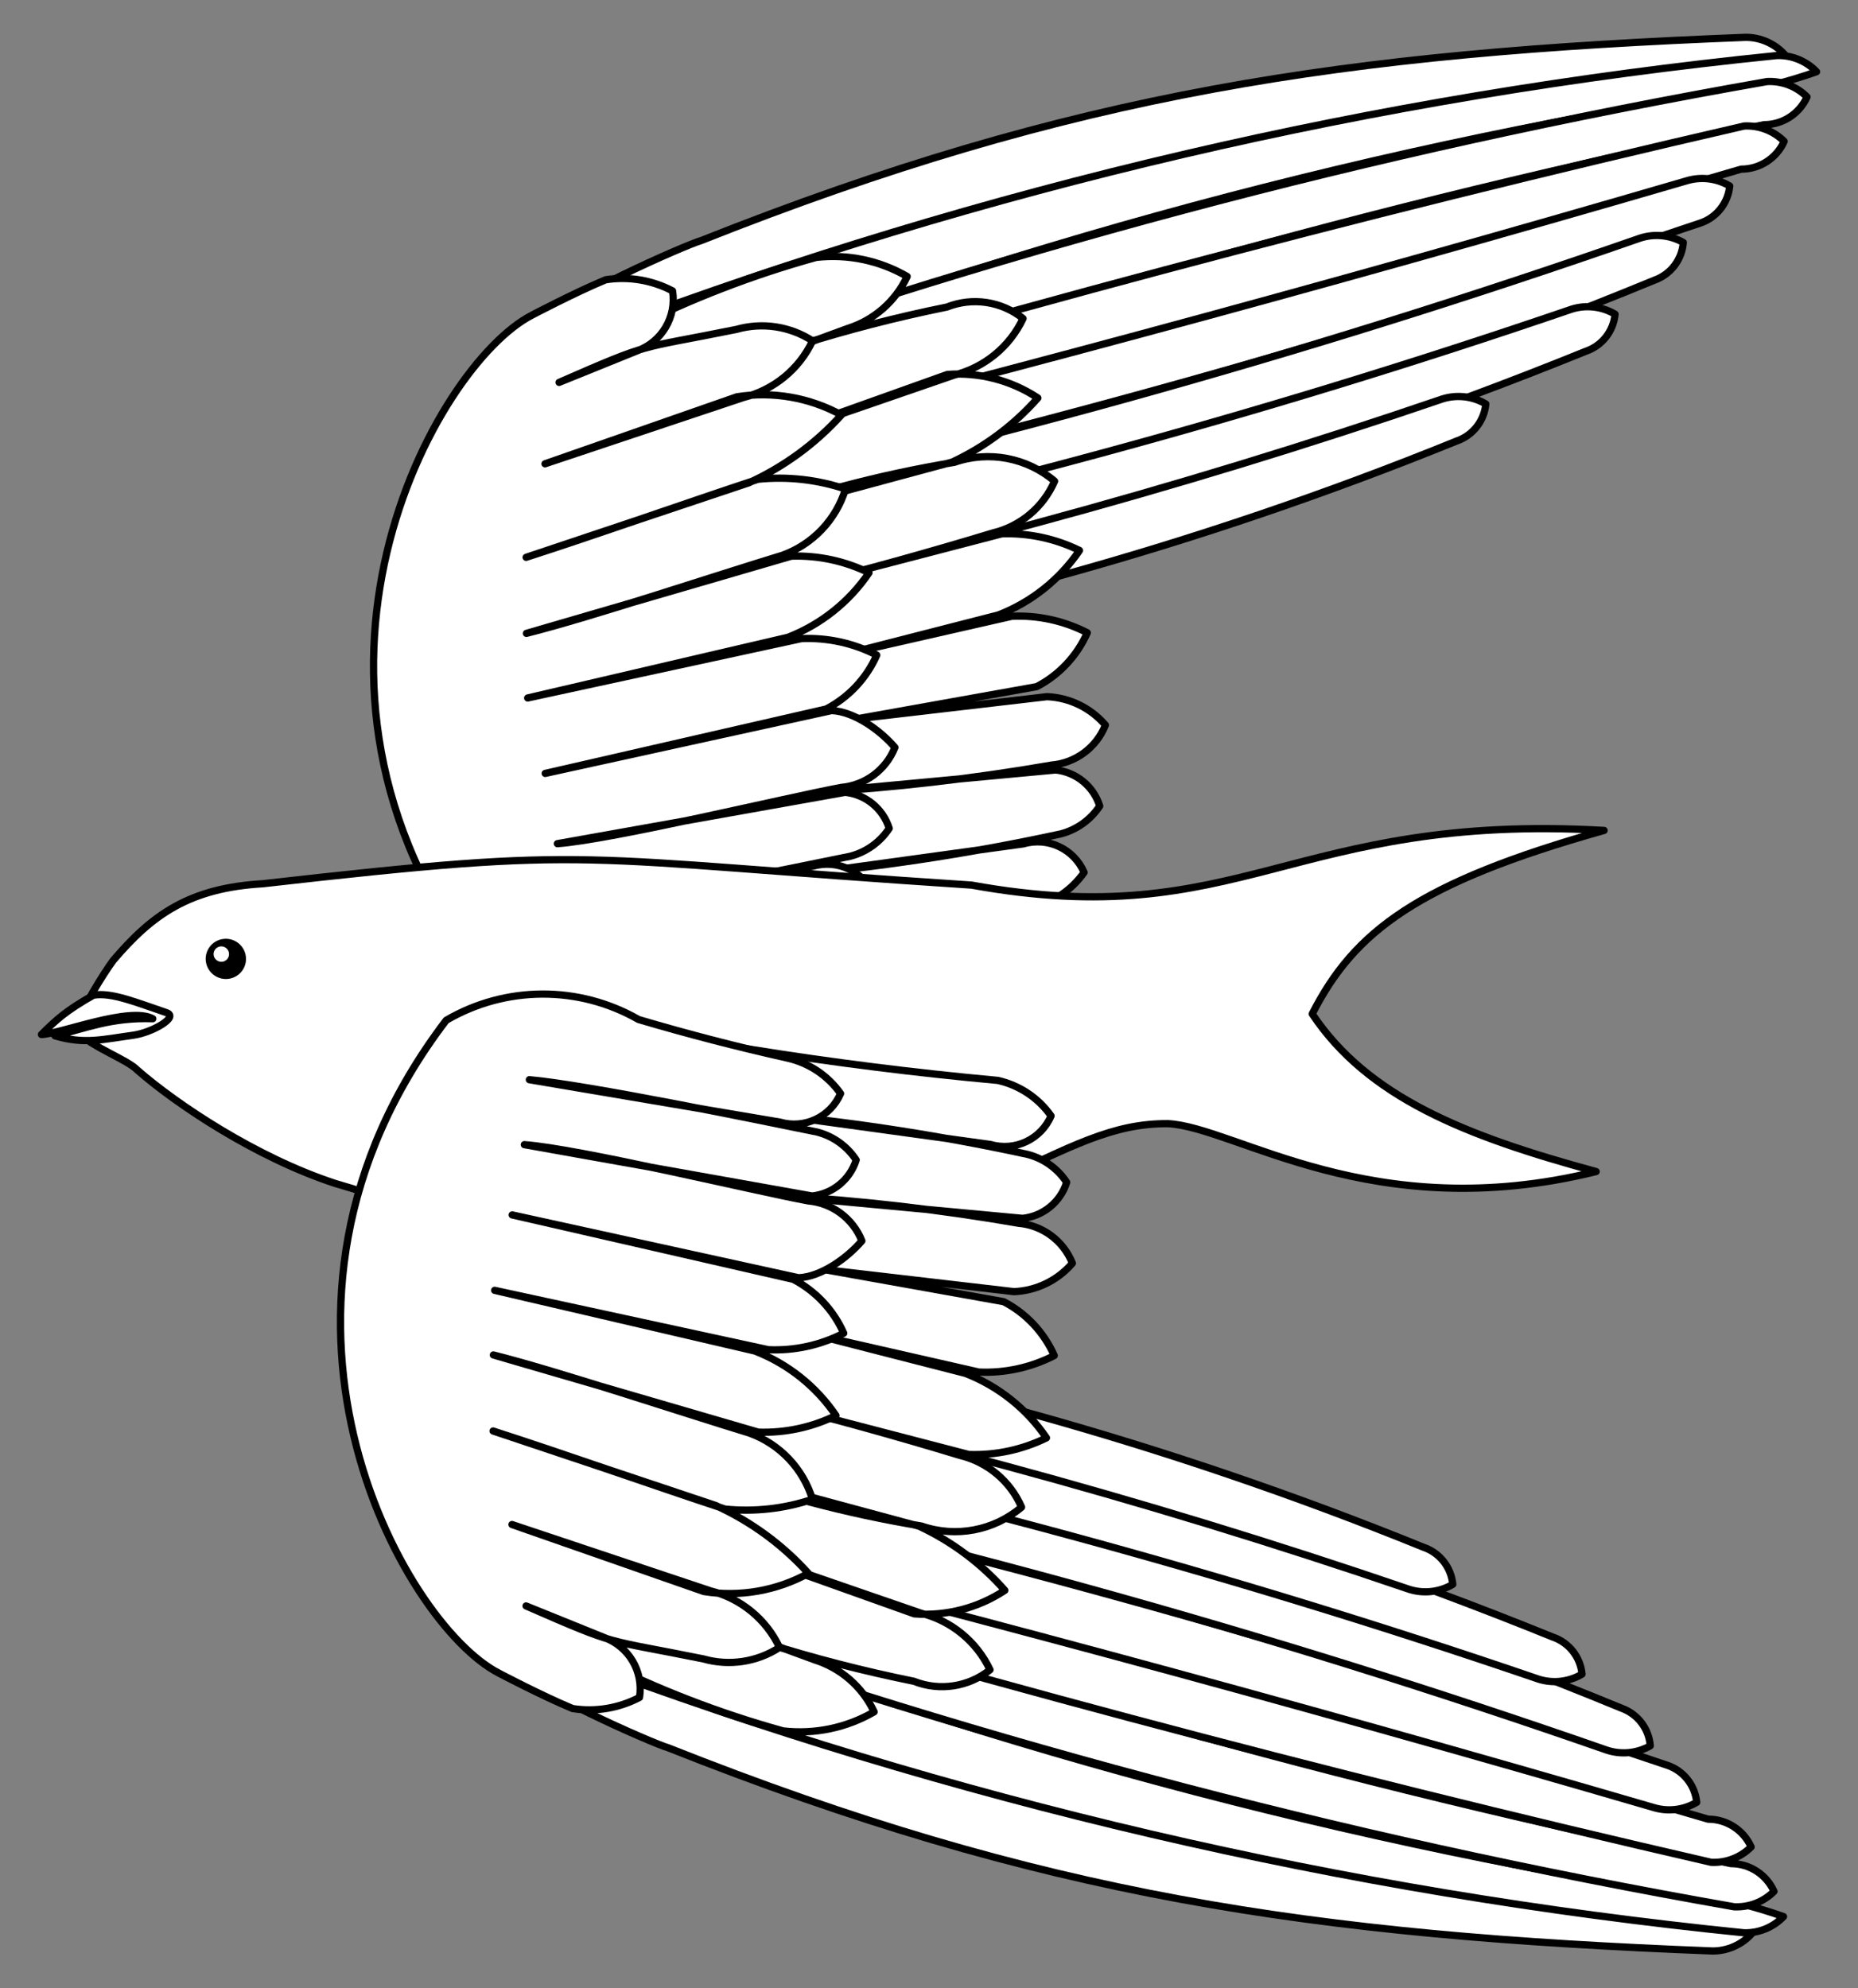
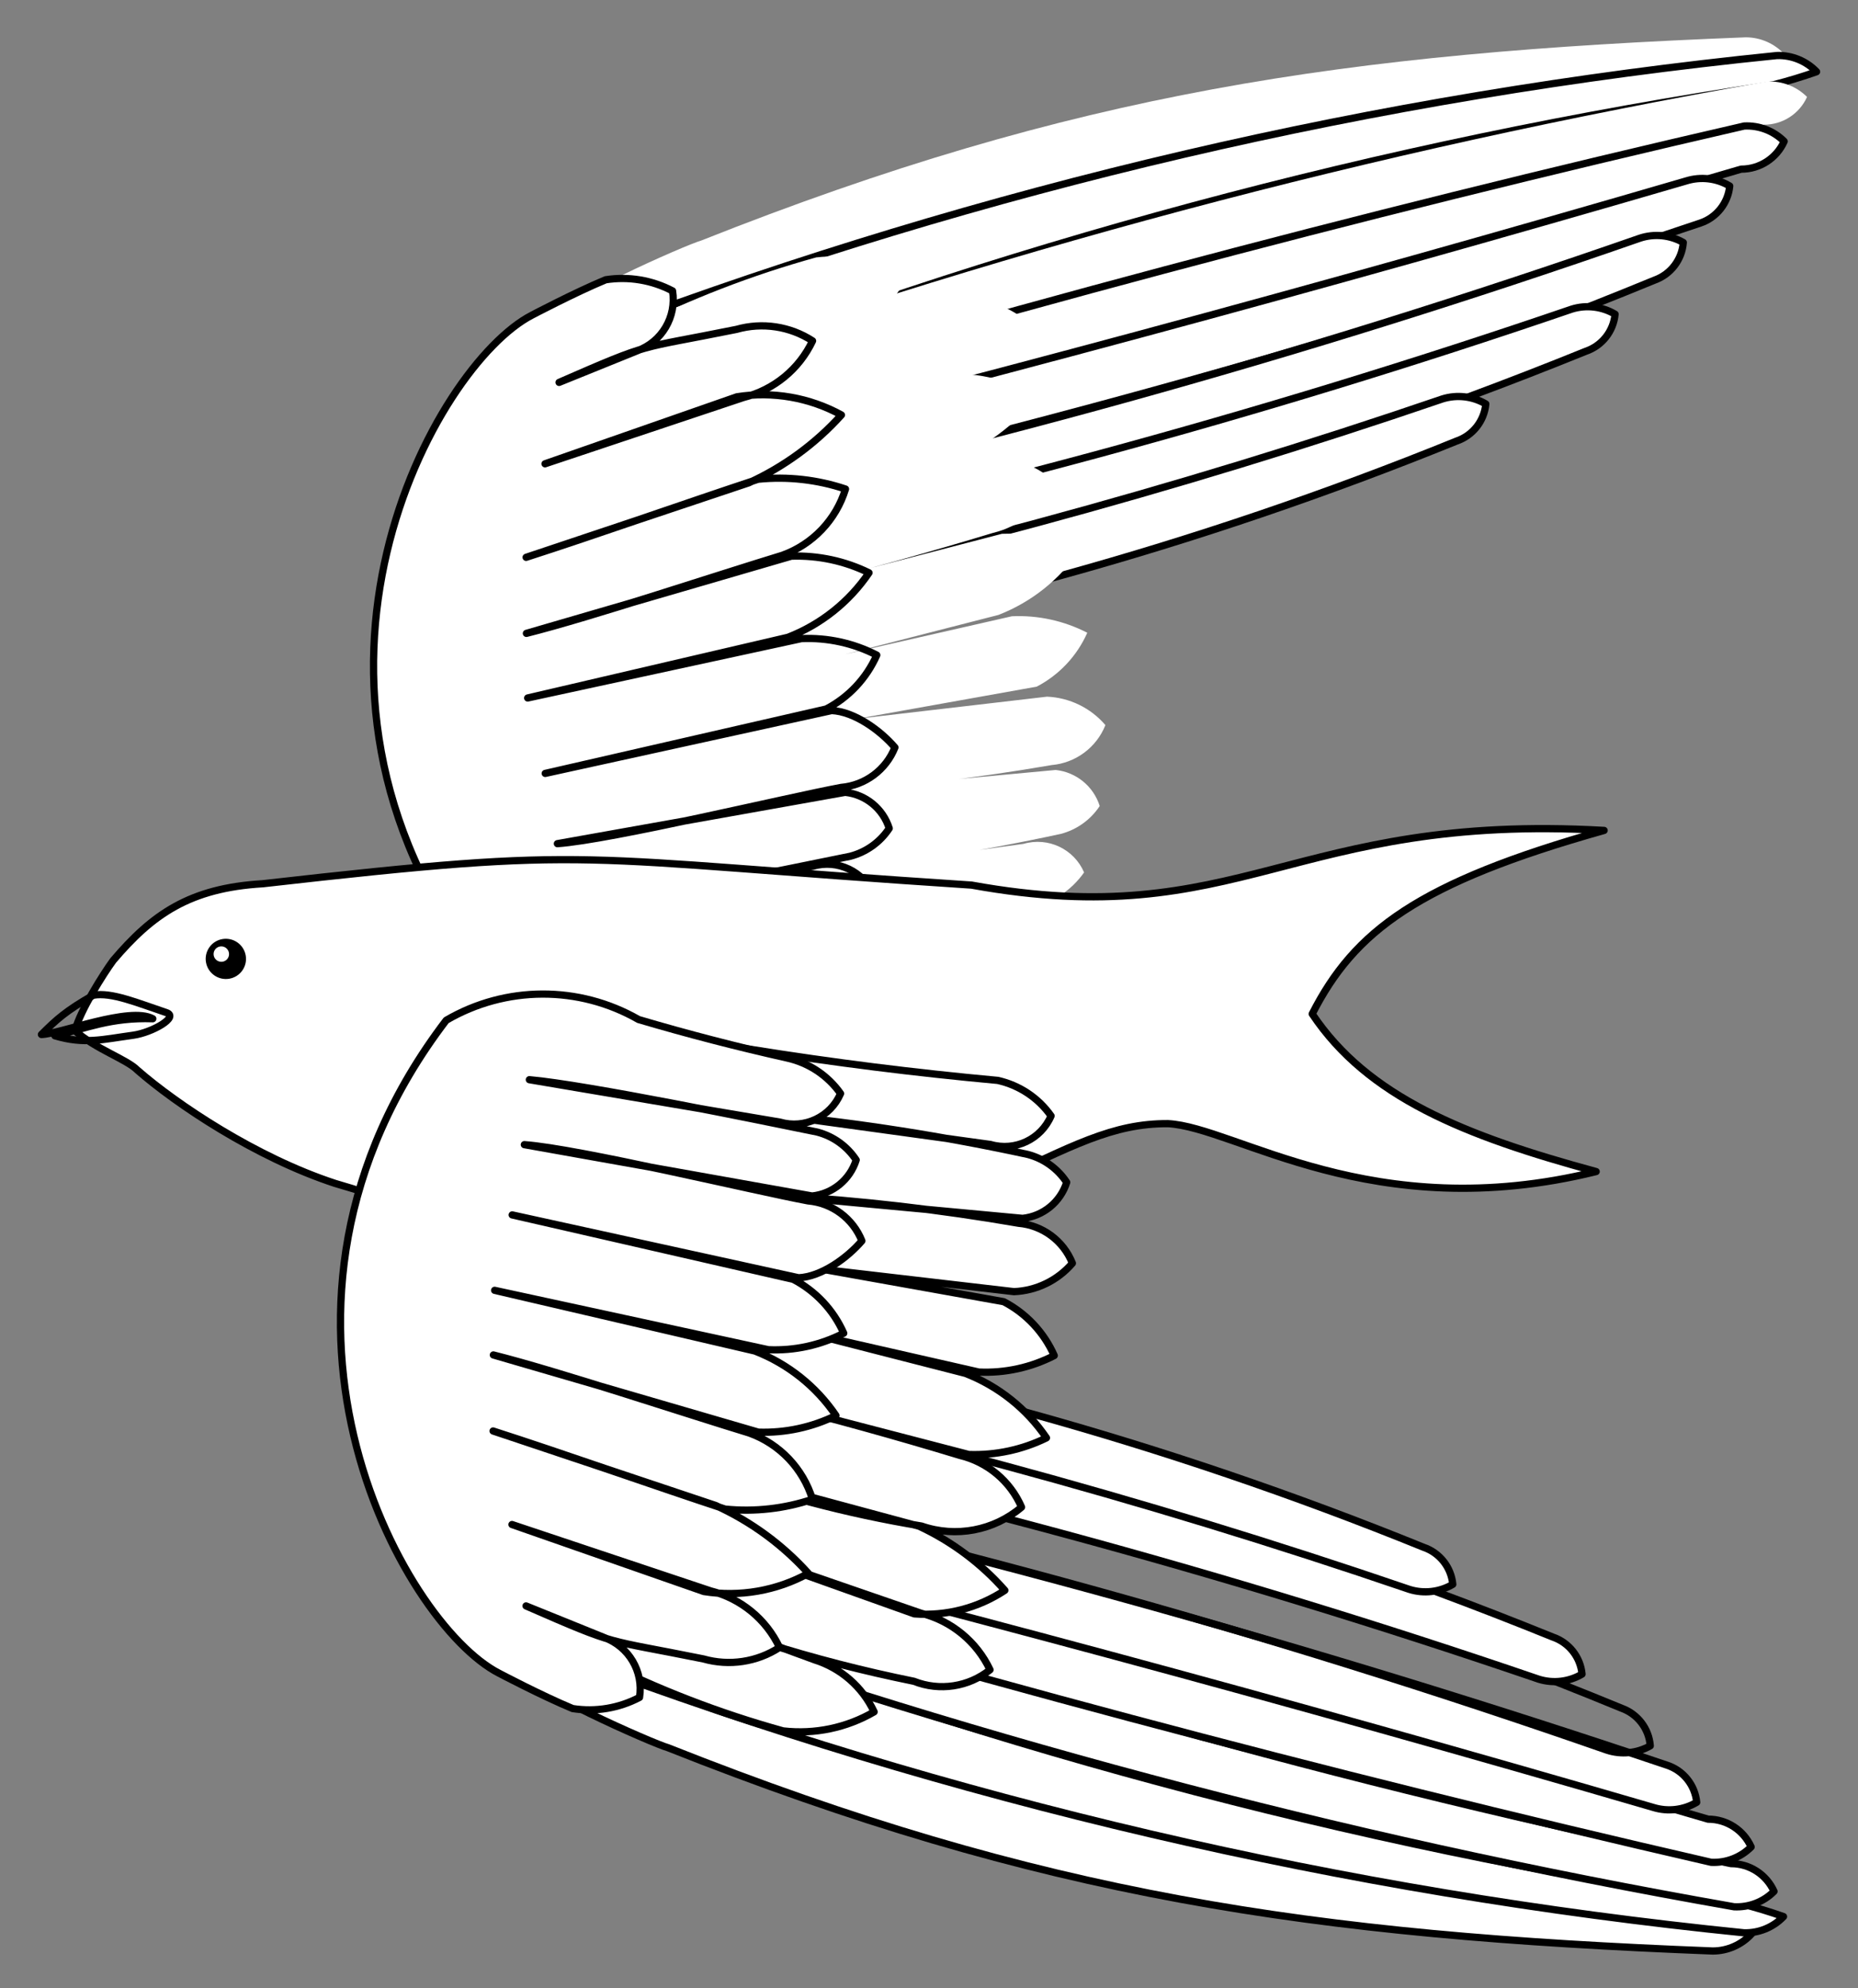
<svg xmlns="http://www.w3.org/2000/svg" version="1.1" viewBox="54 72 256.5 274.5" width="256.5" height="274.5">
  <rect x="54" y="72" width="256.5" height="274.5" fill="#808080" stroke="none" />
  <defs>
    <clipPath id="artboard_clip_path">
      <path d="M 54 72 L 310.5 72 L 310.5 336.102 L 295.926 346.5 L 54 346.5 Z" />
    </clipPath>
  </defs>
  <g id="Swift_Volant" stroke-opacity="1" stroke="none" stroke-dasharray="none" fill="none" fill-opacity="1">
    <title>Swift Volant</title>
    <g id="Swift_Volant_Art" clip-path="url(#artboard_clip_path)">
      <title>Art</title>
      <g id="Group_113">
        <g id="Group_132">
          <g id="Graphic_142">
            <title>path37</title>
            <path d="M 135.234 118.977 C 133.233 119.264 131.309 117.899 130.846 115.865 C 130.383 113.831 148.835 105.741 150.782 105.217 C 202.296 84.758 239.621 79.299 295.007 77.153 C 297.062 77.155 299.021 78.026 300.398 79.552 C 298.44 80.179 296.455 80.715 294.448 81.161 C 240.037 87.248 186.572 99.947 135.234 118.977 Z" fill="#FFFFFF" />
-             <path d="M 135.234 118.977 C 133.233 119.264 131.309 117.899 130.846 115.865 C 130.383 113.831 148.835 105.741 150.782 105.217 C 202.296 84.758 239.621 79.299 295.007 77.153 C 297.062 77.155 299.021 78.026 300.398 79.552 C 298.44 80.179 296.455 80.715 294.448 81.161 C 240.037 87.248 186.572 99.947 135.234 118.977 Z" stroke="black" stroke-linecap="round" stroke-linejoin="round" stroke-width="1" />
          </g>
          <g id="Graphic_141">
            <title>path39</title>
            <path d="M 140.857 126.211 C 138.527 126.797 136.084 125.415 135.294 123.064 C 134.504 120.712 135.643 118.212 137.887 117.369 C 189.854 97.915 244.111 85.243 299.319 79.665 C 301.373 79.606 303.357 80.419 304.779 81.904 C 302.84 82.587 300.872 83.183 298.879 83.688 C 244.757 91.794 191.739 106.061 140.857 126.211 Z" fill="#FFFFFF" />
            <path d="M 140.857 126.211 C 138.527 126.797 136.084 125.415 135.294 123.064 C 134.504 120.712 135.643 118.212 137.887 117.369 C 189.854 97.915 244.111 85.243 299.319 79.665 C 301.373 79.606 303.357 80.419 304.779 81.904 C 302.84 82.587 300.872 83.183 298.879 83.688 C 244.757 91.794 191.739 106.061 140.857 126.211 Z" stroke="black" stroke-linecap="round" stroke-linejoin="round" stroke-width="1" />
          </g>
          <g id="Graphic_140">
            <title>path41</title>
            <path d="M 140.591 133.397 C 138.581 133.854 136.521 132.591 135.94 130.543 C 135.358 128.495 136.465 126.404 138.439 125.822 C 190.269 107.02 243.642 92.778 297.949 83.259 C 300.005 83.154 302.01 83.925 303.465 85.382 C 302.415 87.718 300.09 89.219 297.528 89.214 C 244.217 100.129 191.767 114.895 140.591 133.397 Z" fill="#FFFFFF" />
-             <path d="M 140.591 133.397 C 138.581 133.854 136.521 132.591 135.94 130.543 C 135.358 128.495 136.465 126.404 138.439 125.822 C 190.269 107.02 243.642 92.778 297.949 83.259 C 300.005 83.154 302.01 83.925 303.465 85.382 C 302.415 87.718 300.09 89.219 297.528 89.214 C 244.217 100.129 191.767 114.895 140.591 133.397 Z" stroke="black" stroke-linecap="round" stroke-linejoin="round" stroke-width="1" />
          </g>
          <g id="Graphic_139">
            <title>path43</title>
            <path d="M 137.432 139.535 C 135.422 139.992 133.362 138.728 132.781 136.681 C 132.199 134.633 133.305 132.542 135.28 131.96 C 187.943 115.936 241.144 101.74 294.789 89.397 C 296.846 89.292 298.851 90.063 300.306 91.52 C 299.256 93.856 296.931 95.357 294.369 95.352 C 242.224 110.668 189.908 125.396 137.432 139.535 Z" fill="#FFFFFF" />
            <path d="M 137.432 139.535 C 135.422 139.992 133.362 138.728 132.781 136.681 C 132.199 134.633 133.305 132.542 135.28 131.96 C 187.943 115.936 241.144 101.74 294.789 89.397 C 296.846 89.292 298.851 90.063 300.306 91.52 C 299.256 93.856 296.931 95.357 294.369 95.352 C 242.224 110.668 189.908 125.396 137.432 139.535 Z" stroke="black" stroke-linecap="round" stroke-linejoin="round" stroke-width="1" />
          </g>
          <g id="Graphic_138">
            <title>path45</title>
            <path d="M 138.684 144.33 C 136.923 145.065 134.845 144.23 134.001 142.448 C 133.158 140.667 133.857 138.589 135.577 137.767 C 186.259 125.202 236.678 111.601 286.804 96.972 C 288.81 96.35 290.985 96.607 292.791 97.68 C 292.566 100.035 290.978 102.039 288.735 102.794 C 239.513 119.368 189.421 133.234 138.684 144.33 Z" fill="#FFFFFF" />
            <path d="M 138.684 144.33 C 136.923 145.065 134.845 144.23 134.001 142.448 C 133.158 140.667 133.857 138.589 135.577 137.767 C 186.259 125.202 236.678 111.601 286.804 96.972 C 288.81 96.35 290.985 96.607 292.791 97.68 C 292.566 100.035 290.978 102.039 288.735 102.794 C 239.513 119.368 189.421 133.234 138.684 144.33 Z" stroke="black" stroke-linecap="round" stroke-linejoin="round" stroke-width="1" />
          </g>
          <g id="Graphic_137">
            <title>path47</title>
            <path d="M 140.238 150.726 C 138.624 151.569 136.579 150.987 135.575 149.398 C 134.571 147.809 134.955 145.764 136.451 144.733 C 185.246 134.608 233.326 121.297 280.382 104.886 C 282.375 104.225 284.556 104.441 286.382 105.478 C 286.202 107.838 284.652 109.871 282.424 110.67 C 236.741 129.487 189.025 142.929 140.238 150.726 Z" fill="#FFFFFF" />
            <path d="M 140.238 150.726 C 138.624 151.569 136.579 150.987 135.575 149.398 C 134.571 147.809 134.955 145.764 136.451 144.733 C 185.246 134.608 233.326 121.297 280.382 104.886 C 282.375 104.225 284.556 104.441 286.382 105.478 C 286.202 107.838 284.652 109.871 282.424 110.67 C 236.741 129.487 189.025 142.929 140.238 150.726 Z" stroke="black" stroke-linecap="round" stroke-linejoin="round" stroke-width="1" />
          </g>
          <g id="Graphic_136">
            <title>path49</title>
            <path d="M 140.565 157.013 C 138.856 157.46 137.053 156.452 136.47 154.724 C 135.887 152.996 136.729 151.158 138.384 150.549 C 183.316 141.501 227.608 129.519 270.974 114.68 C 272.979 114.054 275.155 114.308 276.962 115.377 C 276.742 117.733 275.156 119.739 272.915 120.499 C 230.363 137.758 185.948 150.012 140.565 157.013 Z" fill="#FFFFFF" />
            <path d="M 140.565 157.013 C 138.856 157.46 137.053 156.452 136.47 154.724 C 135.887 152.996 136.729 151.158 138.384 150.549 C 183.316 141.501 227.608 129.519 270.974 114.68 C 272.979 114.054 275.155 114.308 276.962 115.377 C 276.742 117.733 275.156 119.739 272.915 120.499 C 230.363 137.758 185.948 150.012 140.565 157.013 Z" stroke="black" stroke-linecap="round" stroke-linejoin="round" stroke-width="1" />
          </g>
          <g id="Graphic_135">
            <title>path51</title>
            <path d="M 143.98 163.597 C 142.362 164.482 140.28 163.91 139.262 162.3 C 138.244 160.69 138.653 158.617 140.188 157.6 C 178.462 149.903 216.19 139.706 253.13 127.075 C 255.135 126.45 257.311 126.703 259.119 127.772 C 258.898 130.128 257.313 132.135 255.072 132.894 C 219.356 147.399 182.075 157.702 143.98 163.597 Z" fill="#FFFFFF" />
            <path d="M 143.98 163.597 C 142.362 164.482 140.28 163.91 139.262 162.3 C 138.244 160.69 138.653 158.617 140.188 157.6 C 178.462 149.903 216.19 139.706 253.13 127.075 C 255.135 126.45 257.311 126.703 259.119 127.772 C 258.898 130.128 257.313 132.135 255.072 132.894 C 219.356 147.399 182.075 157.702 143.98 163.597 Z" stroke="black" stroke-linecap="round" stroke-linejoin="round" stroke-width="1" />
          </g>
          <g id="Graphic_134">
            <title>path53</title>
            <path d="M 144.373 201.003 C 145.229 194.455 148.619 188.503 153.814 184.426 C 155.239 183.252 156.037 181.482 155.972 179.638 C 155.907 177.793 154.987 176.084 153.483 175.013 C 145.411 163.973 134.659 155.172 122.242 149.441 C 118.426 148.795 115.36 145.943 114.439 142.184 C 113.519 138.425 114.921 134.479 118.006 132.143 C 132.437 120.792 148.983 112.428 166.679 107.536 C 171.038 107.041 175.441 107.965 179.234 110.169 C 177.626 113.605 174.648 116.208 171.028 117.343 L 144.12 127.205 C 157.166 121.507 170.779 117.211 184.732 114.387 C 188.264 112.989 192.274 113.595 195.235 115.974 C 193.391 119.874 189.895 122.741 185.71 123.786 L 150.451 135.95 L 184.785 123.695 C 189.196 123.36 193.592 124.504 197.28 126.944 C 193.99 130.671 189.968 133.681 185.465 135.787 L 155.291 143.927 C 165.17 140.247 175.382 137.531 185.784 135.818 C 190.523 134.185 195.772 135.178 199.587 138.429 C 198.031 142.018 194.876 144.665 191.072 145.573 C 182.246 148.254 173.355 150.716 164.407 152.958 L 192.316 145.695 C 196.02 145.57 199.699 146.359 203.026 147.991 C 200.284 152.023 196.383 155.128 191.838 156.895 L 170.678 162.32 L 193.698 157.078 C 197.305 156.916 200.891 157.701 204.1 159.355 C 202.685 162.554 200.225 165.177 197.123 166.794 L 172.303 171.237 L 198.543 168.179 C 201.658 168.312 204.578 169.734 206.604 172.104 C 205.372 175.198 202.5 177.333 199.183 177.621 C 188.303 179.506 177.325 180.773 166.302 181.417 L 199.738 178.298 C 202.575 178.6 204.962 180.554 205.818 183.274 C 204.563 185.179 202.646 186.551 200.439 187.125 C 188.913 189.623 177.252 191.451 165.515 192.599 L 195.302 188.499 C 198.685 187.516 202.27 189.207 203.662 192.443 C 201.903 194.935 199.278 196.682 196.301 197.344 C 184.864 198.393 173.466 199.828 162.126 201.646 C 156.219 202.523 150.201 202.305 144.373 201.003 Z" fill="#FFFFFF" />
-             <path d="M 144.373 201.003 C 145.229 194.455 148.619 188.503 153.814 184.426 C 155.239 183.252 156.037 181.482 155.972 179.638 C 155.907 177.793 154.987 176.084 153.483 175.013 C 145.411 163.973 134.659 155.172 122.242 149.441 C 118.426 148.795 115.36 145.943 114.439 142.184 C 113.519 138.425 114.921 134.479 118.006 132.143 C 132.437 120.792 148.983 112.428 166.679 107.536 C 171.038 107.041 175.441 107.965 179.234 110.169 C 177.626 113.605 174.648 116.208 171.028 117.343 L 144.12 127.205 C 157.166 121.507 170.779 117.211 184.732 114.387 C 188.264 112.989 192.274 113.595 195.235 115.974 C 193.391 119.874 189.895 122.741 185.71 123.786 L 150.451 135.95 L 184.785 123.695 C 189.196 123.36 193.592 124.504 197.28 126.944 C 193.99 130.671 189.968 133.681 185.465 135.787 L 155.291 143.927 C 165.17 140.247 175.382 137.531 185.784 135.818 C 190.523 134.185 195.772 135.178 199.587 138.429 C 198.031 142.018 194.876 144.665 191.072 145.573 C 182.246 148.254 173.355 150.716 164.407 152.958 L 192.316 145.695 C 196.02 145.57 199.699 146.359 203.026 147.991 C 200.284 152.023 196.383 155.128 191.838 156.895 L 170.678 162.32 L 193.698 157.078 C 197.305 156.916 200.891 157.701 204.1 159.355 C 202.685 162.554 200.225 165.177 197.123 166.794 L 172.303 171.237 L 198.543 168.179 C 201.658 168.312 204.578 169.734 206.604 172.104 C 205.372 175.198 202.5 177.333 199.183 177.621 C 188.303 179.506 177.325 180.773 166.302 181.417 L 199.738 178.298 C 202.575 178.6 204.962 180.554 205.818 183.274 C 204.563 185.179 202.646 186.551 200.439 187.125 C 188.913 189.623 177.252 191.451 165.515 192.599 L 195.302 188.499 C 198.685 187.516 202.27 189.207 203.662 192.443 C 201.903 194.935 199.278 196.682 196.301 197.344 C 184.864 198.393 173.466 199.828 162.126 201.646 C 156.219 202.523 150.201 202.305 144.373 201.003 Z" stroke="black" stroke-linecap="round" stroke-linejoin="round" stroke-width="1" />
          </g>
          <g id="Graphic_133">
            <title>path55</title>
-             <path d="M 120.162 205.644 C 89.864 165.902 114.029 122.421 127.43 115.513 C 127.43 115.513 133.291 112.42 137.618 110.622 C 140.78 110.13 144.017 110.67 146.847 112.162 C 147.42 115.732 145.37 119.205 141.968 120.429 L 131.182 124.792 C 144.228 119.094 141.719 120.297 155.672 117.474 C 159.238 116.461 163.068 117.039 166.175 119.06 C 164.331 122.96 160.835 125.828 156.65 126.872 L 129.242 136.03 L 155.725 126.781 C 160.682 125.991 165.76 126.873 170.16 129.288 C 166.584 133.254 162.231 136.443 157.371 138.657 L 126.632 148.943 C 136.006 145.936 149.311 141.236 158.664 138.161 C 162.734 137.751 166.845 138.212 170.723 139.512 C 169.421 143.762 166.193 147.151 162.012 148.659 C 153.186 151.34 135.618 157.2 126.671 159.441 L 163.256 148.781 C 166.96 148.657 170.638 149.445 173.966 151.078 C 171.224 155.11 167.323 158.215 162.778 159.982 L 126.846 168.362 L 164.638 160.164 C 168.245 160.002 171.831 160.787 175.039 162.441 C 173.624 165.64 171.164 168.263 168.063 169.881 L 129.269 178.774 L 168.81 170.097 C 171.926 170.231 175.518 172.82 177.544 175.19 C 176.312 178.285 173.44 180.419 170.122 180.708 C 162.795 182.067 138.383 187.95 130.949 188.473 L 170.678 181.385 C 173.514 181.686 175.902 183.64 176.758 186.36 C 175.503 188.265 173.586 189.637 171.378 190.211 C 163.734 191.775 139.413 196.773 131.639 197.441 L 166.242 191.585 C 169.625 190.602 173.21 192.293 174.602 195.529 C 172.843 198.021 170.218 199.768 167.241 200.43 C 160.34 201.972 153.494 203.746 146.713 205.75 C 138.483 210.473 128.354 210.433 120.162 205.644 Z" fill="#FFFFFF" />
+             <path d="M 120.162 205.644 C 89.864 165.902 114.029 122.421 127.43 115.513 C 127.43 115.513 133.291 112.42 137.618 110.622 C 140.78 110.13 144.017 110.67 146.847 112.162 C 147.42 115.732 145.37 119.205 141.968 120.429 L 131.182 124.792 C 144.228 119.094 141.719 120.297 155.672 117.474 C 159.238 116.461 163.068 117.039 166.175 119.06 C 164.331 122.96 160.835 125.828 156.65 126.872 L 129.242 136.03 L 155.725 126.781 C 160.682 125.991 165.76 126.873 170.16 129.288 C 166.584 133.254 162.231 136.443 157.371 138.657 L 126.632 148.943 C 136.006 145.936 149.311 141.236 158.664 138.161 C 162.734 137.751 166.845 138.212 170.723 139.512 C 169.421 143.762 166.193 147.151 162.012 148.659 C 153.186 151.34 135.618 157.2 126.671 159.441 L 163.256 148.781 C 166.96 148.657 170.638 149.445 173.966 151.078 C 171.224 155.11 167.323 158.215 162.778 159.982 L 126.846 168.362 L 164.638 160.164 C 173.624 165.64 171.164 168.263 168.063 169.881 L 129.269 178.774 L 168.81 170.097 C 171.926 170.231 175.518 172.82 177.544 175.19 C 176.312 178.285 173.44 180.419 170.122 180.708 C 162.795 182.067 138.383 187.95 130.949 188.473 L 170.678 181.385 C 173.514 181.686 175.902 183.64 176.758 186.36 C 175.503 188.265 173.586 189.637 171.378 190.211 C 163.734 191.775 139.413 196.773 131.639 197.441 L 166.242 191.585 C 169.625 190.602 173.21 192.293 174.602 195.529 C 172.843 198.021 170.218 199.768 167.241 200.43 C 160.34 201.972 153.494 203.746 146.713 205.75 C 138.483 210.473 128.354 210.433 120.162 205.644 Z" fill="#FFFFFF" />
            <path d="M 120.162 205.644 C 89.864 165.902 114.029 122.421 127.43 115.513 C 127.43 115.513 133.291 112.42 137.618 110.622 C 140.78 110.13 144.017 110.67 146.847 112.162 C 147.42 115.732 145.37 119.205 141.968 120.429 L 131.182 124.792 C 144.228 119.094 141.719 120.297 155.672 117.474 C 159.238 116.461 163.068 117.039 166.175 119.06 C 164.331 122.96 160.835 125.828 156.65 126.872 L 129.242 136.03 L 155.725 126.781 C 160.682 125.991 165.76 126.873 170.16 129.288 C 166.584 133.254 162.231 136.443 157.371 138.657 L 126.632 148.943 C 136.006 145.936 149.311 141.236 158.664 138.161 C 162.734 137.751 166.845 138.212 170.723 139.512 C 169.421 143.762 166.193 147.151 162.012 148.659 C 153.186 151.34 135.618 157.2 126.671 159.441 L 163.256 148.781 C 166.96 148.657 170.638 149.445 173.966 151.078 C 171.224 155.11 167.323 158.215 162.778 159.982 L 126.846 168.362 L 164.638 160.164 C 168.245 160.002 171.831 160.787 175.039 162.441 C 173.624 165.64 171.164 168.263 168.063 169.881 L 129.269 178.774 L 168.81 170.097 C 171.926 170.231 175.518 172.82 177.544 175.19 C 176.312 178.285 173.44 180.419 170.122 180.708 C 162.795 182.067 138.383 187.95 130.949 188.473 L 170.678 181.385 C 173.514 181.686 175.902 183.64 176.758 186.36 C 175.503 188.265 173.586 189.637 171.378 190.211 C 163.734 191.775 139.413 196.773 131.639 197.441 L 166.242 191.585 C 169.625 190.602 173.21 192.293 174.602 195.529 C 172.843 198.021 170.218 199.768 167.241 200.43 C 160.34 201.972 153.494 203.746 146.713 205.75 C 138.483 210.473 128.354 210.433 120.162 205.644 Z" stroke="black" stroke-linecap="round" stroke-linejoin="round" stroke-width="1" />
          </g>
        </g>
        <g id="Graphic_131">
          <title>path25</title>
          <path d="M 90.28 194.006 C 80.154 194.598 75.016 198.248 69.619 204.606 C 68.296 206.411 65.048 211.533 64.35 214.307 C 67.33 216.907 71.458 218.212 72.979 219.745 C 78.317 224.41 89.272 231.775 100.264 235.377 C 124.006 242.265 150.538 256.645 189.997 235.881 C 202.086 230.093 207.675 227.087 215.239 227.127 C 224.611 227.602 243.381 241.386 274.352 233.742 C 256.125 228.797 242.82 223.446 235.153 211.978 C 240.976 200.549 249.729 193.879 275.451 186.646 C 232.278 184.191 225.418 200.946 188.127 194.193 C 131.824 190.518 137.293 188.673 90.28 194.006 Z" fill="#FFFFFF" />
          <path d="M 90.28 194.006 C 80.154 194.598 75.016 198.248 69.619 204.606 C 68.296 206.411 65.048 211.533 64.35 214.307 C 67.33 216.907 71.458 218.212 72.979 219.745 C 78.317 224.41 89.272 231.775 100.264 235.377 C 124.006 242.265 150.538 256.645 189.997 235.881 C 202.086 230.093 207.675 227.087 215.239 227.127 C 224.611 227.602 243.381 241.386 274.352 233.742 C 256.125 228.797 242.82 223.446 235.153 211.978 C 240.976 200.549 249.729 193.879 275.451 186.646 C 232.278 184.191 225.418 200.946 188.127 194.193 C 131.824 190.518 137.293 188.673 90.28 194.006 Z" stroke="black" stroke-linecap="round" stroke-linejoin="round" stroke-width="1" />
        </g>
        <g id="Graphic_130">
          <title>path27</title>
          <path d="M 88.989 207.324 C 89.971 205.619 89.675 203.465 88.269 202.081 C 86.862 200.698 84.196 200.128 82.504 201.133 C 78.048 201.491 76.44 202.714 75.652 204.195 C 76.409 202.721 78.004 201.486 82.504 201.129 C 80.343 201.83 79.464 205.118 79.969 206.335 C 80.474 207.552 81.575 208.422 82.877 208.633 C 85.331 209.106 87.442 208.831 88.989 207.324 Z" fill="white" />
          <path d="M 88.989 207.324 C 89.971 205.619 89.675 203.465 88.269 202.081 C 86.862 200.698 84.196 200.128 82.504 201.133 C 78.048 201.491 76.44 202.714 75.652 204.195 C 76.409 202.721 78.004 201.486 82.504 201.129 C 80.343 201.83 79.464 205.118 79.969 206.335 C 80.474 207.552 81.575 208.422 82.877 208.633 C 85.331 209.106 87.442 208.831 88.989 207.324 Z" stroke="black" stroke-linecap="round" stroke-linejoin="round" stroke-width="0" />
        </g>
        <g id="Graphic_129">
          <title>circle27</title>
          <path d="M 86.609 202.368 C 87.724 203.158 87.988 204.7 87.198 205.811 C 86.409 206.923 84.864 207.184 83.749 206.394 C 82.633 205.604 82.369 204.062 83.159 202.951 C 83.949 201.839 85.493 201.578 86.609 202.368 Z" fill="black" />
        </g>
        <g id="Graphic_128">
          <title>circle28</title>
          <path d="M 86.609 202.368 C 87.724 203.158 87.988 204.7 87.198 205.811 C 86.409 206.923 84.864 207.184 83.749 206.394 C 82.633 205.604 82.369 204.062 83.159 202.951 C 83.949 201.839 85.493 201.578 86.609 202.368 Z" stroke="black" stroke-linecap="round" stroke-linejoin="round" stroke-width=".617" />
        </g>
        <g id="Graphic_127">
          <title>path28</title>
          <path d="M 84.714 205.081 C 83.987 205.165 83.321 204.666 83.198 203.947 C 83.075 203.227 83.537 202.538 84.251 202.379 C 84.747 202.268 85.264 202.44 85.596 202.825 C 85.927 203.21 86.019 203.746 85.834 204.218 C 85.65 204.691 85.219 205.022 84.714 205.081 Z" fill="#FFFFFF" />
        </g>
        <g id="Graphic_126">
          <title>path29</title>
          <path d="M 84.714 205.081 C 83.987 205.165 83.321 204.666 83.198 203.947 C 83.075 203.227 83.537 202.538 84.251 202.379 C 84.747 202.268 85.264 202.44 85.596 202.825 C 85.927 203.21 86.019 203.746 85.834 204.218 C 85.65 204.691 85.219 205.022 84.714 205.081 Z" stroke="black" stroke-linecap="round" stroke-linejoin="round" stroke-width=".617" />
        </g>
        <g id="Graphic_125">
          <title>path31</title>
-           <path d="M 59.721 214.819 C 62.245 214.773 71.917 210.891 75.092 212.642 C 69.35 212.436 65.797 213.983 61.578 214.997 C 65.664 216.208 68.142 215.5 72.388 214.919 C 75.018 214.555 78.759 212.398 76.978 211.801 C 72.953 210.451 69.388 208.941 66.884 209.396 C 63.121 211.534 61.765 212.774 59.721 214.819 Z" fill="#FFFFFF" />
          <path d="M 59.721 214.819 C 62.245 214.773 71.917 210.891 75.092 212.642 C 69.35 212.436 65.797 213.983 61.578 214.997 C 65.664 216.208 68.142 215.5 72.388 214.919 C 75.018 214.555 78.759 212.398 76.978 211.801 C 72.953 210.451 69.388 208.941 66.884 209.396 C 63.121 211.534 61.765 212.774 59.721 214.819 Z" stroke="black" stroke-linecap="round" stroke-linejoin="round" stroke-width="1" />
        </g>
        <g id="Group_114">
          <g id="Graphic_124">
            <title>path37</title>
            <path d="M 130.674 299.523 C 128.673 299.236 126.749 300.601 126.286 302.635 C 125.822 304.67 144.275 312.759 146.222 313.283 C 197.736 333.742 235.06 339.201 290.446 341.347 C 292.502 341.345 294.461 340.474 295.838 338.947 C 293.88 338.321 291.894 337.785 289.888 337.339 C 235.477 331.252 182.011 318.553 130.674 299.523 Z" fill="#FFFFFF" />
            <path d="M 130.674 299.523 C 128.673 299.236 126.749 300.601 126.286 302.635 C 125.822 304.67 144.275 312.759 146.222 313.283 C 197.736 333.742 235.06 339.201 290.446 341.347 C 292.502 341.345 294.461 340.474 295.838 338.947 C 293.88 338.321 291.894 337.785 289.888 337.339 C 235.477 331.252 182.011 318.553 130.674 299.523 Z" stroke="black" stroke-linecap="round" stroke-linejoin="round" stroke-width="1" />
          </g>
          <g id="Graphic_123">
            <title>path39</title>
            <path d="M 136.297 292.289 C 133.966 291.703 131.524 293.085 130.734 295.436 C 129.944 297.788 131.082 300.288 133.326 301.131 C 185.293 320.585 239.551 333.257 294.758 338.835 C 296.813 338.894 298.797 338.081 300.218 336.596 C 298.28 335.913 296.311 335.317 294.319 334.812 C 240.197 326.706 187.178 312.439 136.297 292.289 Z" fill="#FFFFFF" />
            <path d="M 136.297 292.289 C 133.966 291.703 131.524 293.085 130.734 295.436 C 129.944 297.788 131.082 300.288 133.326 301.131 C 185.293 320.585 239.551 333.257 294.758 338.835 C 296.813 338.894 298.797 338.081 300.218 336.596 C 298.28 335.913 296.311 335.317 294.319 334.812 C 240.197 326.706 187.178 312.439 136.297 292.289 Z" stroke="black" stroke-linecap="round" stroke-linejoin="round" stroke-width="1" />
          </g>
          <g id="Graphic_122">
            <title>path41</title>
            <path d="M 136.031 285.103 C 134.021 284.646 131.961 285.909 131.379 287.957 C 130.798 290.005 131.904 292.096 133.879 292.678 C 185.709 311.48 239.081 325.721 293.388 335.241 C 295.445 335.346 297.45 334.575 298.905 333.118 C 297.855 330.782 295.53 329.281 292.968 329.286 C 239.657 318.371 187.207 303.605 136.031 285.103 Z" fill="#FFFFFF" />
            <path d="M 136.031 285.103 C 134.021 284.646 131.961 285.909 131.379 287.957 C 130.798 290.005 131.904 292.096 133.879 292.678 C 185.709 311.48 239.081 325.721 293.388 335.241 C 295.445 335.346 297.45 334.575 298.905 333.118 C 297.855 330.782 295.53 329.281 292.968 329.286 C 239.657 318.371 187.207 303.605 136.031 285.103 Z" stroke="black" stroke-linecap="round" stroke-linejoin="round" stroke-width="1" />
          </g>
          <g id="Graphic_121">
            <title>path43</title>
            <path d="M 132.872 278.965 C 130.862 278.508 128.802 279.772 128.22 281.819 C 127.638 283.867 128.745 285.958 130.719 286.54 C 183.382 302.564 236.584 316.76 290.229 329.103 C 292.286 329.208 294.291 328.437 295.746 326.98 C 294.696 324.644 292.37 323.143 289.809 323.148 C 237.664 307.832 185.348 293.104 132.872 278.965 Z" fill="#FFFFFF" />
            <path d="M 132.872 278.965 C 130.862 278.508 128.802 279.772 128.22 281.819 C 127.638 283.867 128.745 285.958 130.719 286.54 C 183.382 302.564 236.584 316.76 290.229 329.103 C 292.286 329.208 294.291 328.437 295.746 326.98 C 294.696 324.644 292.37 323.143 289.809 323.148 C 237.664 307.832 185.348 293.104 132.872 278.965 Z" stroke="black" stroke-linecap="round" stroke-linejoin="round" stroke-width="1" />
          </g>
          <g id="Graphic_120">
            <title>path45</title>
            <path d="M 134.124 274.17 C 132.362 273.435 130.284 274.27 129.441 276.052 C 128.597 277.833 129.297 279.911 131.016 280.733 C 181.699 293.298 232.118 306.899 282.244 321.528 C 284.25 322.15 286.425 321.893 288.231 320.82 C 288.006 318.465 286.417 316.461 284.175 315.706 C 234.953 299.132 184.861 285.266 134.124 274.17 Z" fill="#FFFFFF" />
            <path d="M 134.124 274.17 C 132.362 273.435 130.284 274.27 129.441 276.052 C 128.597 277.833 129.297 279.911 131.016 280.733 C 181.699 293.298 232.118 306.899 282.244 321.528 C 284.25 322.15 286.425 321.893 288.231 320.82 C 288.006 318.465 286.417 316.461 284.175 315.706 C 234.953 299.132 184.861 285.266 134.124 274.17 Z" stroke="black" stroke-linecap="round" stroke-linejoin="round" stroke-width="1" />
          </g>
          <g id="Graphic_119">
            <title>path47</title>
-             <path d="M 135.678 267.774 C 134.063 266.931 132.019 267.514 131.015 269.102 C 130.011 270.691 130.395 272.736 131.891 273.767 C 180.686 283.892 228.766 297.203 275.822 313.614 C 277.815 314.275 279.995 314.059 281.821 313.022 C 281.642 310.662 280.092 308.629 277.864 307.83 C 232.181 289.013 184.465 275.571 135.678 267.774 Z" fill="#FFFFFF" />
            <path d="M 135.678 267.774 C 134.063 266.931 132.019 267.514 131.015 269.102 C 130.011 270.691 130.395 272.736 131.891 273.767 C 180.686 283.892 228.766 297.203 275.822 313.614 C 277.815 314.275 279.995 314.059 281.821 313.022 C 281.642 310.662 280.092 308.629 277.864 307.83 C 232.181 289.013 184.465 275.571 135.678 267.774 Z" stroke="black" stroke-linecap="round" stroke-linejoin="round" stroke-width="1" />
          </g>
          <g id="Graphic_118">
            <title>path49</title>
            <path d="M 136.005 261.487 C 134.296 261.04 132.493 262.048 131.91 263.776 C 131.326 265.504 132.169 267.342 133.824 267.951 C 178.756 276.999 223.048 288.981 266.414 303.82 C 268.419 304.446 270.595 304.192 272.402 303.123 C 272.181 300.767 270.596 298.761 268.355 298.001 C 225.802 280.742 181.387 268.488 136.005 261.487 Z" fill="#FFFFFF" />
            <path d="M 136.005 261.487 C 134.296 261.04 132.493 262.048 131.91 263.776 C 131.326 265.504 132.169 267.342 133.824 267.951 C 178.756 276.999 223.048 288.981 266.414 303.82 C 268.419 304.446 270.595 304.192 272.402 303.123 C 272.181 300.767 270.596 298.761 268.355 298.001 C 225.802 280.742 181.387 268.488 136.005 261.487 Z" stroke="black" stroke-linecap="round" stroke-linejoin="round" stroke-width="1" />
          </g>
          <g id="Graphic_117">
            <title>path51</title>
            <path d="M 139.42 254.903 C 137.802 254.018 135.72 254.59 134.702 256.2 C 133.684 257.81 134.092 259.883 135.628 260.9 C 173.901 268.597 211.629 278.794 248.57 291.425 C 250.575 292.05 252.751 291.797 254.558 290.728 C 254.338 288.372 252.752 286.365 250.511 285.606 C 214.796 271.101 177.515 260.798 139.42 254.903 Z" fill="#FFFFFF" />
            <path d="M 139.42 254.903 C 137.802 254.018 135.72 254.59 134.702 256.2 C 133.684 257.81 134.092 259.883 135.628 260.9 C 173.901 268.597 211.629 278.794 248.57 291.425 C 250.575 292.05 252.751 291.797 254.558 290.728 C 254.338 288.372 252.752 286.365 250.511 285.606 C 214.796 271.101 177.515 260.798 139.42 254.903 Z" stroke="black" stroke-linecap="round" stroke-linejoin="round" stroke-width="1" />
          </g>
          <g id="Graphic_116">
            <title>path53</title>
            <path d="M 139.813 217.497 C 140.669 224.045 144.058 229.997 149.254 234.074 C 150.679 235.248 151.476 237.018 151.411 238.862 C 151.346 240.707 150.427 242.416 148.923 243.487 C 140.851 254.527 130.099 263.328 117.682 269.059 C 113.866 269.705 110.8 272.557 109.879 276.316 C 108.959 280.075 110.36 284.021 113.446 286.357 C 127.877 297.708 144.422 306.072 162.118 310.964 C 166.478 311.459 170.881 310.535 174.674 308.331 C 173.065 304.895 170.088 302.292 166.467 301.157 L 139.559 291.295 C 152.605 296.993 166.219 301.289 180.172 304.113 C 183.704 305.511 187.714 304.905 190.674 302.526 C 188.831 298.626 185.335 295.759 181.15 294.714 L 145.891 282.55 L 180.225 294.805 C 184.635 295.14 189.032 293.997 192.72 291.556 C 189.43 287.829 185.408 284.819 180.904 282.713 L 150.731 274.573 C 160.61 278.253 170.822 280.969 181.224 282.682 C 185.963 284.315 191.212 283.322 195.026 280.071 C 193.471 276.482 190.316 273.835 186.512 272.927 C 177.685 270.246 168.794 267.784 159.847 265.542 L 187.755 272.805 C 191.46 272.93 195.138 272.141 198.466 270.509 C 195.724 266.476 191.822 263.372 187.278 261.604 L 166.118 256.18 L 189.138 261.422 C 192.745 261.584 196.331 260.799 199.539 259.145 C 198.124 255.946 195.664 253.323 192.563 251.706 L 167.743 247.263 L 193.983 250.321 C 197.098 250.188 200.017 248.766 202.044 246.396 C 200.812 243.302 197.94 241.167 194.622 240.879 C 183.742 238.994 172.765 237.727 161.742 237.083 L 195.178 240.202 C 198.014 239.9 200.402 237.946 201.258 235.226 C 200.003 233.321 198.086 231.949 195.878 231.375 C 184.353 228.877 172.692 227.049 160.955 225.901 L 190.742 230.001 C 194.125 230.984 197.71 229.293 199.101 226.057 C 197.342 223.565 194.718 221.818 191.741 221.156 C 180.304 220.107 168.906 218.672 157.565 216.854 C 151.659 215.977 145.641 216.195 139.813 217.497 Z" fill="#FFFFFF" />
            <path d="M 139.813 217.497 C 140.669 224.045 144.058 229.997 149.254 234.074 C 150.679 235.248 151.476 237.018 151.411 238.862 C 151.346 240.707 150.427 242.416 148.923 243.487 C 140.851 254.527 130.099 263.328 117.682 269.059 C 113.866 269.705 110.8 272.557 109.879 276.316 C 108.959 280.075 110.36 284.021 113.446 286.357 C 127.877 297.708 144.422 306.072 162.118 310.964 C 166.478 311.459 170.881 310.535 174.674 308.331 C 173.065 304.895 170.088 302.292 166.467 301.157 L 139.559 291.295 C 152.605 296.993 166.219 301.289 180.172 304.113 C 183.704 305.511 187.714 304.905 190.674 302.526 C 188.831 298.626 185.335 295.759 181.15 294.714 L 145.891 282.55 L 180.225 294.805 C 184.635 295.14 189.032 293.997 192.72 291.556 C 189.43 287.829 185.408 284.819 180.904 282.713 L 150.731 274.573 C 160.61 278.253 170.822 280.969 181.224 282.682 C 185.963 284.315 191.212 283.322 195.026 280.071 C 193.471 276.482 190.316 273.835 186.512 272.927 C 177.685 270.246 168.794 267.784 159.847 265.542 L 187.755 272.805 C 191.46 272.93 195.138 272.141 198.466 270.509 C 195.724 266.476 191.822 263.372 187.278 261.604 L 166.118 256.18 L 189.138 261.422 C 192.745 261.584 196.331 260.799 199.539 259.145 C 198.124 255.946 195.664 253.323 192.563 251.706 L 167.743 247.263 L 193.983 250.321 C 197.098 250.188 200.017 248.766 202.044 246.396 C 200.812 243.302 197.94 241.167 194.622 240.879 C 183.742 238.994 172.765 237.727 161.742 237.083 L 195.178 240.202 C 198.014 239.9 200.402 237.946 201.258 235.226 C 200.003 233.321 198.086 231.949 195.878 231.375 C 184.353 228.877 172.692 227.049 160.955 225.901 L 190.742 230.001 C 194.125 230.984 197.71 229.293 199.101 226.057 C 197.342 223.565 194.718 221.818 191.741 221.156 C 180.304 220.107 168.906 218.672 157.565 216.854 C 151.659 215.977 145.641 216.195 139.813 217.497 Z" stroke="black" stroke-linecap="round" stroke-linejoin="round" stroke-width="1" />
          </g>
          <g id="Graphic_115">
            <title>path55</title>
            <path d="M 115.601 212.856 C 85.303 252.598 109.469 296.079 122.87 302.987 C 122.87 302.987 128.73 306.08 133.058 307.878 C 136.22 308.37 139.456 307.83 142.287 306.338 C 142.86 302.768 140.81 299.295 137.407 298.071 L 126.622 293.708 C 139.668 299.406 137.159 298.203 151.112 301.026 C 154.678 302.039 158.507 301.461 161.614 299.44 C 159.771 295.54 156.275 292.672 152.089 291.628 L 124.681 282.47 L 151.165 291.719 C 156.121 292.509 161.2 291.627 165.6 289.212 C 162.024 285.246 157.671 282.057 152.81 279.843 L 122.071 269.557 C 131.446 272.564 144.751 277.264 154.104 280.339 C 158.174 280.749 162.284 280.288 166.163 278.988 C 164.86 274.738 161.633 271.349 157.451 269.841 C 148.625 267.16 131.058 261.3 122.11 259.059 L 158.695 269.719 C 162.4 269.843 166.078 269.055 169.406 267.422 C 166.664 263.39 162.762 260.285 158.218 258.518 L 122.286 250.138 L 160.078 258.336 C 163.684 258.498 167.27 257.713 170.479 256.059 C 169.064 252.86 166.604 250.237 163.502 248.619 L 124.709 239.726 L 164.25 248.403 C 167.365 248.269 170.957 245.68 172.983 243.31 C 171.752 240.215 168.88 238.081 165.562 237.792 C 158.234 236.433 133.823 230.55 126.389 230.027 L 166.118 237.115 C 168.954 236.814 171.342 234.86 172.198 232.14 C 170.942 230.235 169.026 228.863 166.818 228.289 C 159.174 226.725 134.852 221.727 127.079 221.059 L 161.682 226.915 C 165.064 227.898 168.649 226.207 170.041 222.971 C 168.282 220.479 165.658 218.732 162.68 218.07 C 155.78 216.528 148.934 214.754 142.153 212.75 C 133.922 208.027 123.794 208.067 115.601 212.856 Z" fill="#FFFFFF" />
            <path d="M 115.601 212.856 C 85.303 252.598 109.469 296.079 122.87 302.987 C 122.87 302.987 128.73 306.08 133.058 307.878 C 136.22 308.37 139.456 307.83 142.287 306.338 C 142.86 302.768 140.81 299.295 137.407 298.071 L 126.622 293.708 C 139.668 299.406 137.159 298.203 151.112 301.026 C 154.678 302.039 158.507 301.461 161.614 299.44 C 159.771 295.54 156.275 292.672 152.089 291.628 L 124.681 282.47 L 151.165 291.719 C 156.121 292.509 161.2 291.627 165.6 289.212 C 162.024 285.246 157.671 282.057 152.81 279.843 L 122.071 269.557 C 131.446 272.564 144.751 277.264 154.104 280.339 C 158.174 280.749 162.284 280.288 166.163 278.988 C 164.86 274.738 161.633 271.349 157.451 269.841 C 148.625 267.16 131.058 261.3 122.11 259.059 L 158.695 269.719 C 162.4 269.843 166.078 269.055 169.406 267.422 C 166.664 263.39 162.762 260.285 158.218 258.518 L 122.286 250.138 L 160.078 258.336 C 163.684 258.498 167.27 257.713 170.479 256.059 C 169.064 252.86 166.604 250.237 163.502 248.619 L 124.709 239.726 L 164.25 248.403 C 167.365 248.269 170.957 245.68 172.983 243.31 C 171.752 240.215 168.88 238.081 165.562 237.792 C 158.234 236.433 133.823 230.55 126.389 230.027 L 166.118 237.115 C 168.954 236.814 171.342 234.86 172.198 232.14 C 170.942 230.235 169.026 228.863 166.818 228.289 C 159.174 226.725 134.852 221.727 127.079 221.059 L 161.682 226.915 C 165.064 227.898 168.649 226.207 170.041 222.971 C 168.282 220.479 165.658 218.732 162.68 218.07 C 155.78 216.528 148.934 214.754 142.153 212.75 C 133.922 208.027 123.794 208.067 115.601 212.856 Z" stroke="black" stroke-linecap="round" stroke-linejoin="round" stroke-width="1" />
          </g>
        </g>
      </g>
    </g>
  </g>
</svg>